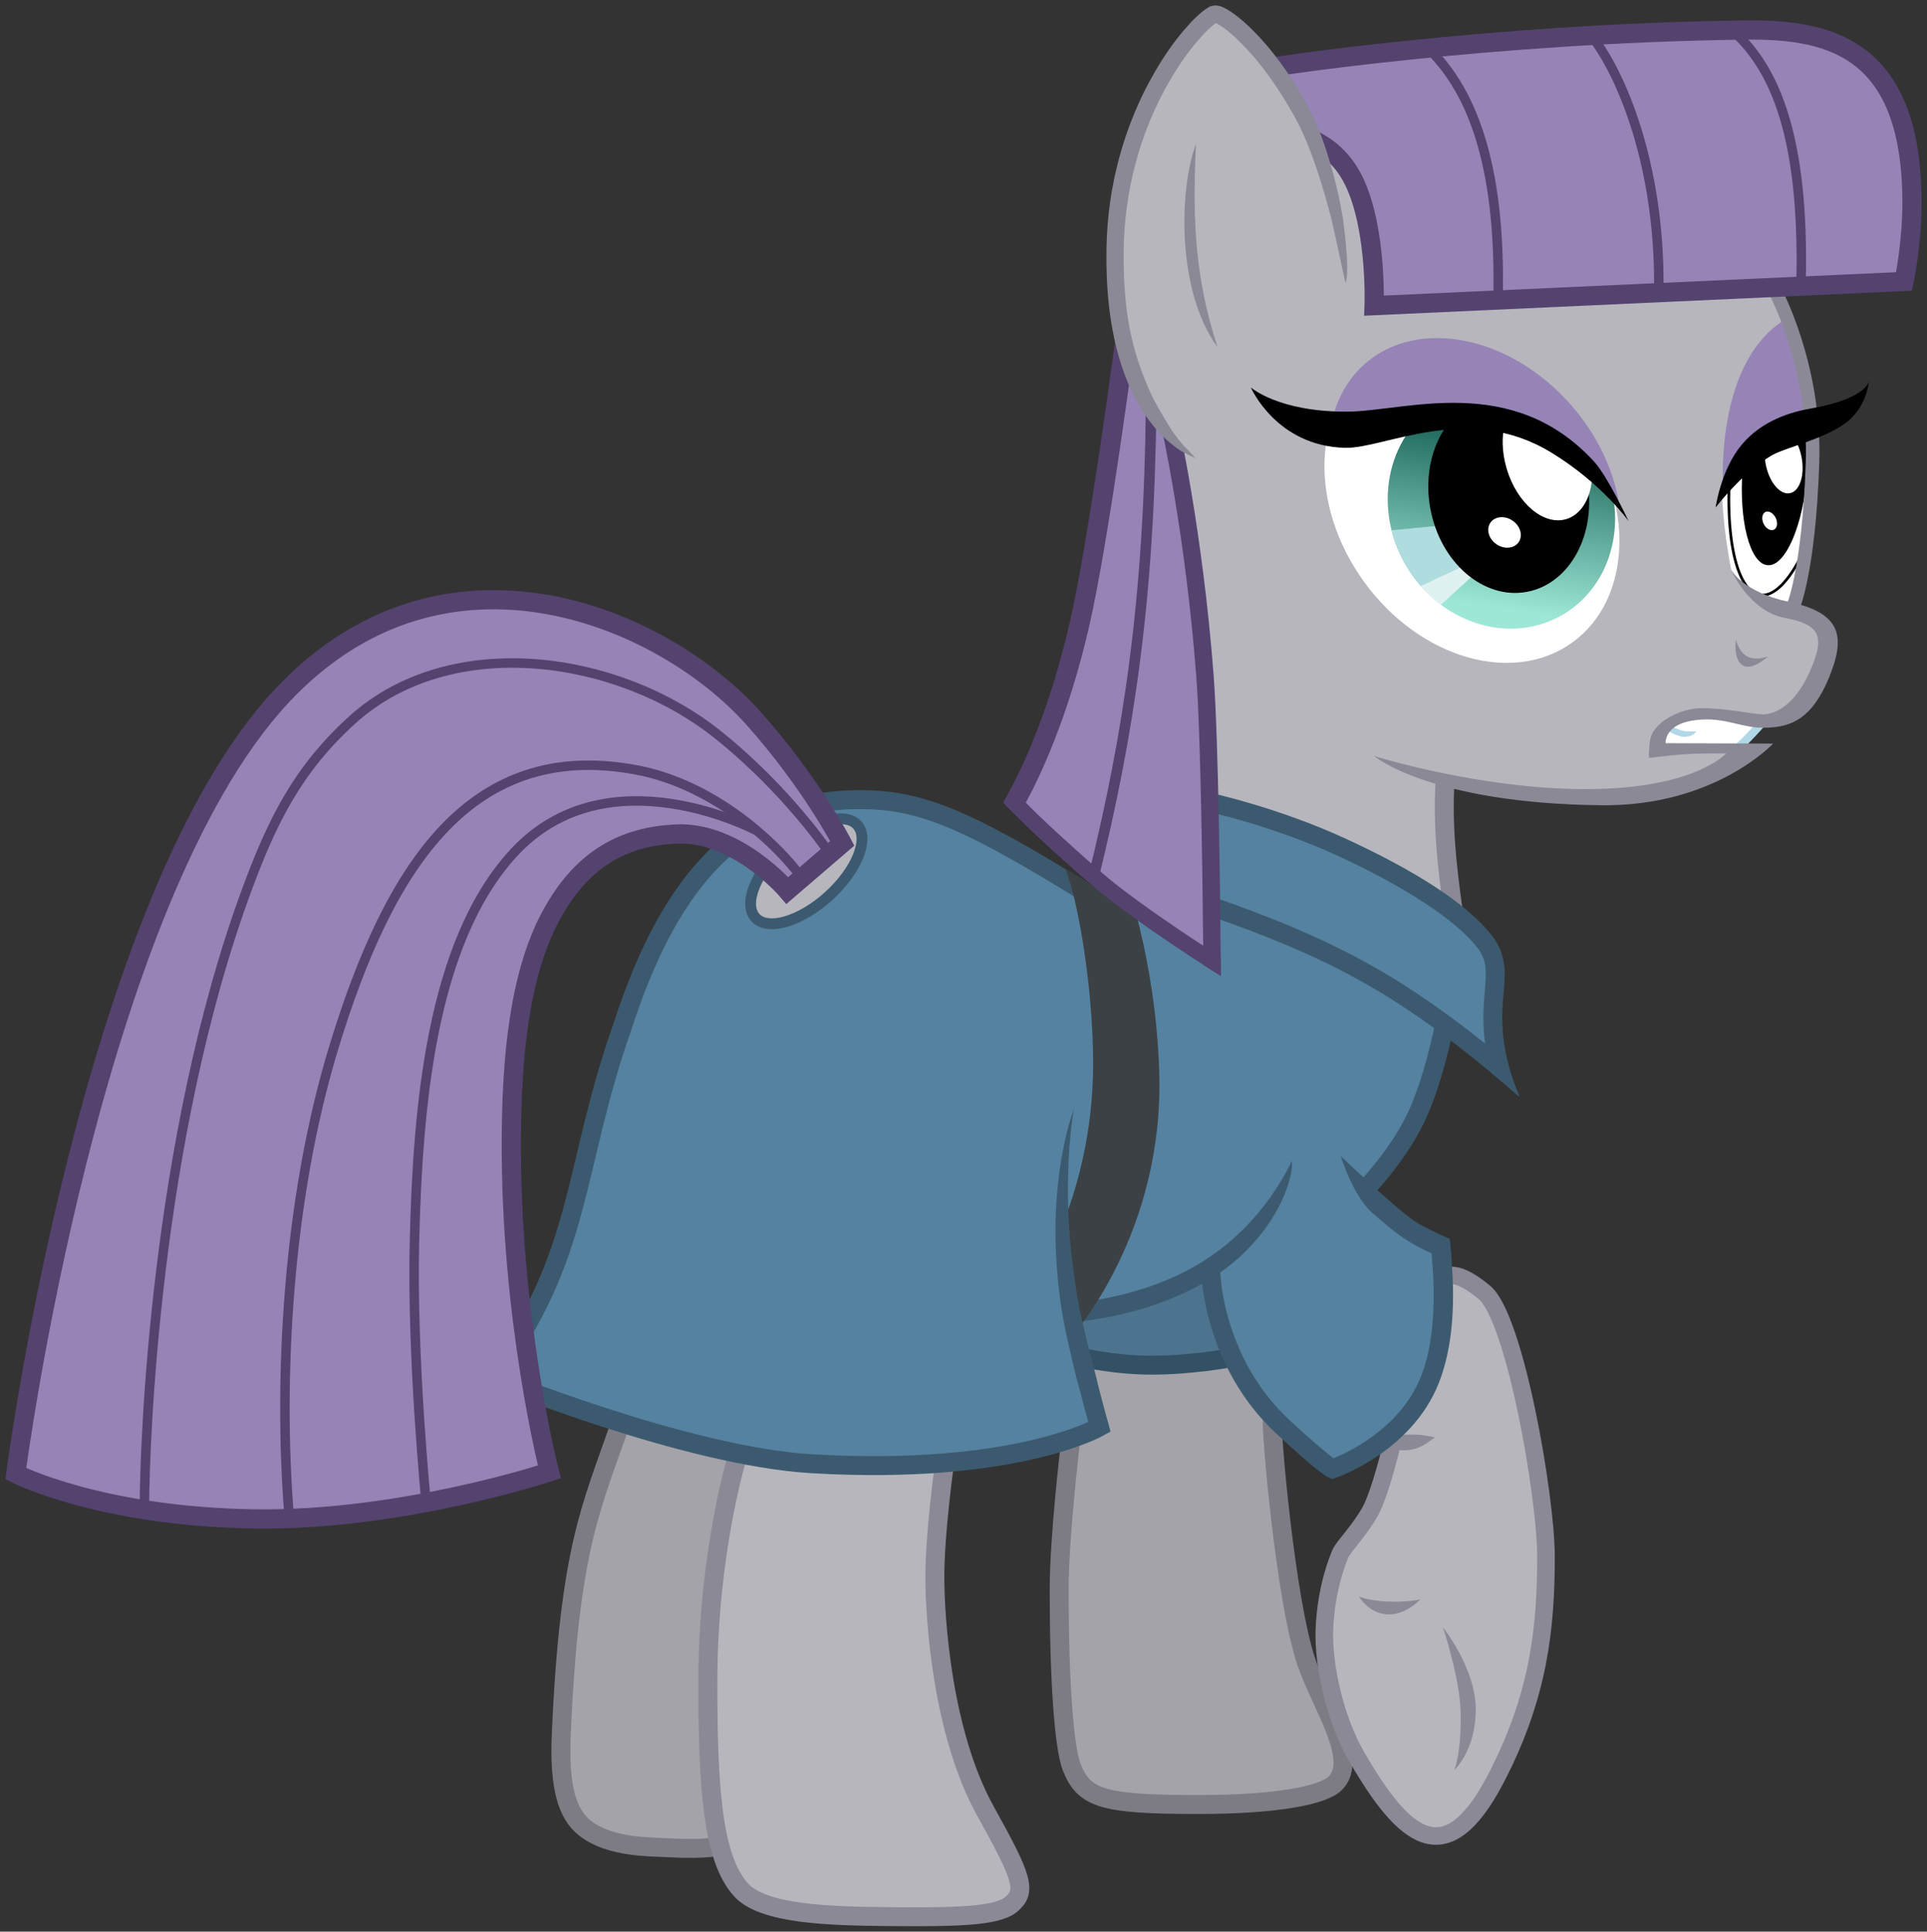
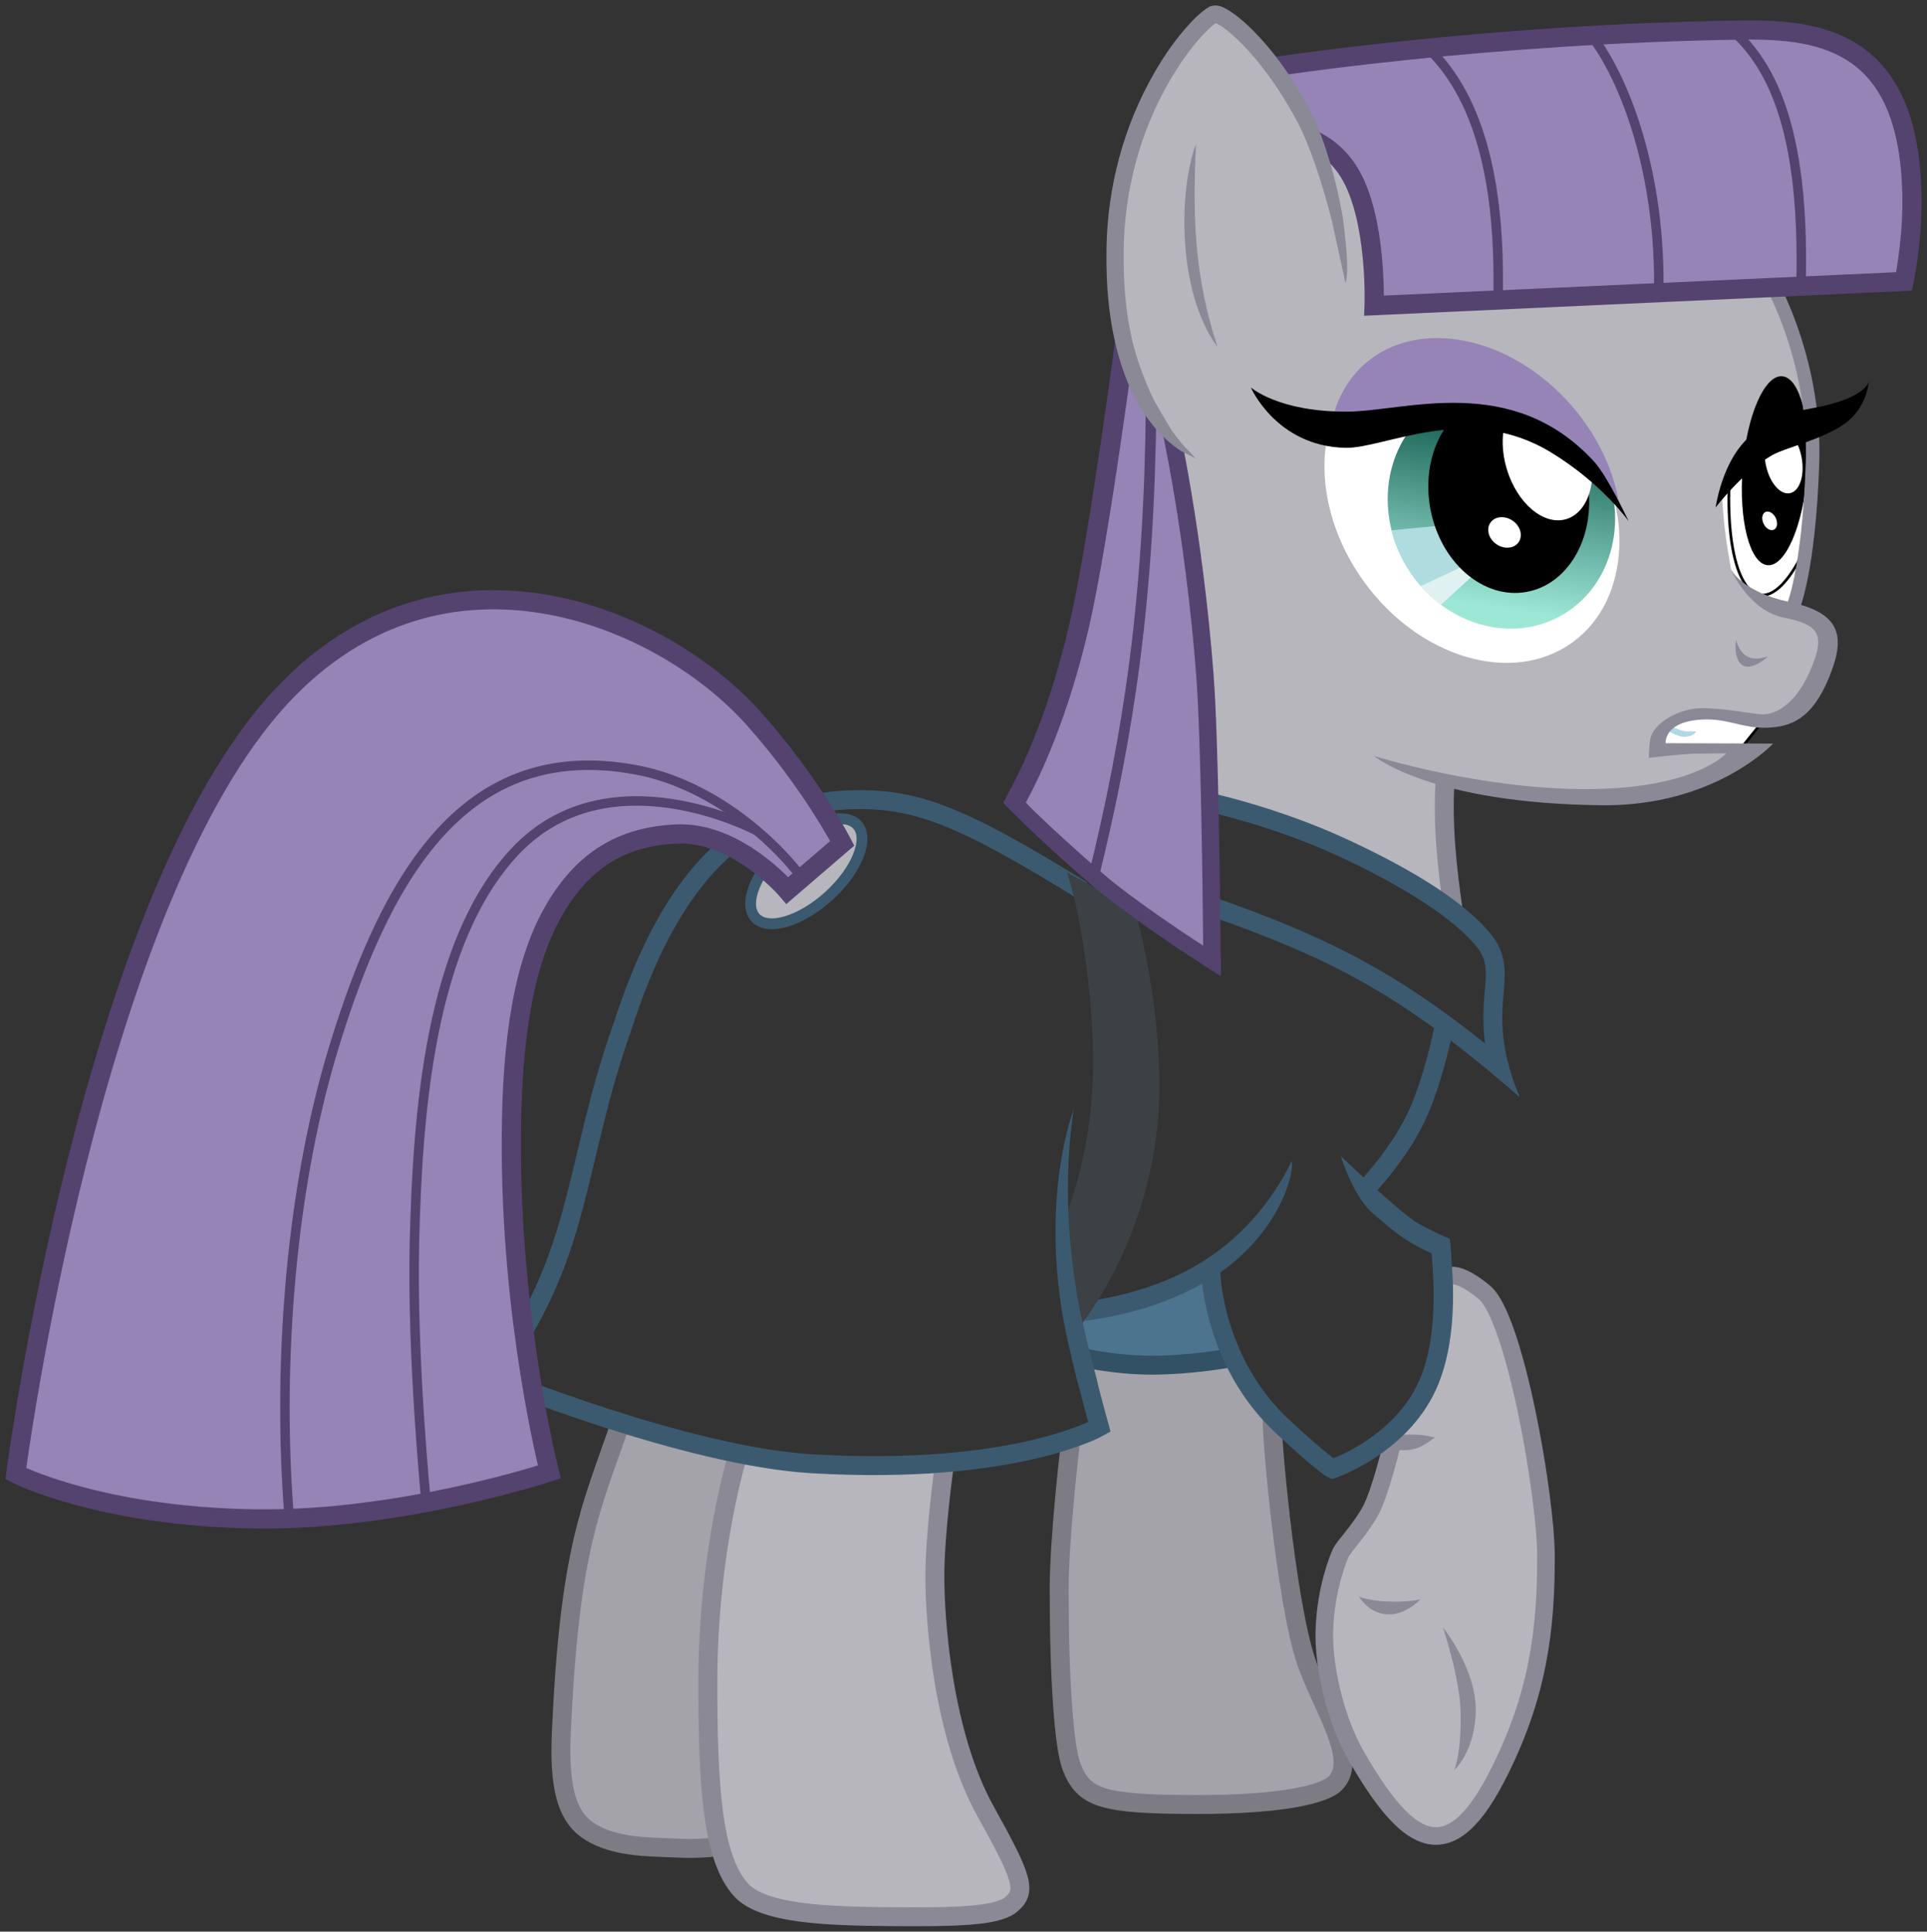
<svg xmlns="http://www.w3.org/2000/svg" xmlns:ns1="http://www.inkscape.org/namespaces/inkscape" xmlns:ns2="http://sodipodi.sourceforge.net/DTD/sodipodi-0.dtd" id="svg3085" ns1:version="0.91 r13725" height="3570.674" width="3561.378" version="1.1" ns2:docname="maud_behind-noref.svg">
  <rect width="100%" height="100%" fill="#333333" stroke="none" />
  <ns2:namedview id="base" fit-margin-left="10" ns1:zoom="0.1767767" borderopacity="1.0" ns1:current-layer="layer2" ns1:cx="1011.7986" ns1:cy="1923.689" ns1:object-paths="false" ns1:window-maximized="1" showgrid="false" fit-margin-right="10" ns1:snap-nodes="false" ns1:document-units="px" bordercolor="#666666" ns1:window-x="1358" ns1:window-y="-8" ns1:object-nodes="false" fit-margin-bottom="10" ns1:window-width="1920" ns1:pageopacity="0.0" ns1:pageshadow="2" pagecolor="#ffffff" ns1:window-height="1018" fit-margin-top="10" />
  <defs id="defs3087">
    <clipPath id="clipPath4004" clipPathUnits="userSpaceOnUse">
      <path id="path4006" d="m311.409 503.636 3.191 15.334 26.197 3.311 5.56-16.065 15.119 16.287-45.707 27.825-30.237-32.573z" ns1:connector-curvature="0" stroke="#000" stroke-width="1px" fill="none" />
    </clipPath>
    <clipPath id="clipPath5167" clipPathUnits="userSpaceOnUse">
      <path id="path5169" d="m491.786 215.398 19.286 35.357 12.321 43.214 6.25 30.893 217.87-6.376 8.586-142.937z" ns1:connector-curvature="0" stroke="#000" stroke-width="1px" fill="none" />
    </clipPath>
    <clipPath id="clipPath5269" clipPathUnits="userSpaceOnUse">
-       <path id="path5271" style="color:#000000;block-progression:tb;text-decoration-line:none;text-transform:none;text-indent:0" d="m393.156 504.781 25.694 127.504 2.407 57.909 45.032 2.534s-15.115-153.967-6.884-148.858l-28.812-17.308c-15.154-9.406-27.19-16.48-37.438-21.781z" ns2:nodetypes="ccccccc" ns1:connector-curvature="0" stroke="#000" fill="none" />
+       <path id="path5271" style="color:#000000;block-progression:tb;text-decoration-line:none;text-transform:none;text-indent:0" d="m393.156 504.781 25.694 127.504 2.407 57.909 45.032 2.534s-15.115-153.967-6.884-148.858c-15.154-9.406-27.19-16.48-37.438-21.781z" ns2:nodetypes="ccccccc" ns1:connector-curvature="0" stroke="#000" fill="none" />
    </clipPath>
    <clipPath id="clipPath4232" clipPathUnits="userSpaceOnUse">
      <path id="path4234" d="m433.28 306.365 9.016 20.683 8.132 18.385 3.889 7.955 21.125 26.251l16.559 204.724-120-88z" ns2:nodetypes="cccccccc" ns1:connector-curvature="0" stroke="#000" stroke-width="1px" fill="none" />
    </clipPath>
    <clipPath id="clipPath4289" clipPathUnits="userSpaceOnUse">
      <path id="path4291" d="m410.829 592.036-10.449 128.81 66.849 2.193-30.237-136.306z" ns2:nodetypes="ccccc" ns1:connector-curvature="0" stroke="#000" stroke-width="1px" fill="none" />
    </clipPath>
    <clipPath id="clipPath8018" clipPathUnits="userSpaceOnUse">
      <path id="path8020" d="m661.03 487.329 0.526-7.373-8.783-20.378-3.471-18.82-28.935-4.719-13.885 0.123 15.322 38.998z" ns1:connector-curvature="0" stroke="#000" stroke-width="1px" fill="none" />
    </clipPath>
    <clipPath id="clipPath8024" clipPathUnits="userSpaceOnUse">
      <path id="path8026" d="m513.097 409.124 20.096-30.56 18.332-19.665 29.297-15.024 40.54-0.511s-69.689-44.864-72.445-41.169c-2.755 3.696-56.361 81.266-56.361 81.266z" ns1:connector-curvature="0" stroke="#000" stroke-width="1px" fill="none" />
    </clipPath>
    <clipPath id="clipPath8889" clipPathUnits="userSpaceOnUse">
      <path id="path8891" d="m661.52 340.501 26.05 18.059 1.449 11.671-38.402 3.261-27.439-1.048-0.404-15.303 15.978-16.963z" ns2:nodetypes="cccccccc" ns1:connector-curvature="0" stroke="#000" stroke-width="1px" fill="none" />
    </clipPath>
    <clipPath id="clipPath9000" clipPathUnits="userSpaceOnUse">
      <ellipse id="path9002" ry="41.001" cy="386.546" rx="45.215" ns1:connector-curvature="0" transform="matrix(.481 .877 -.877 .481 640.414 -308.655)" stroke="#000" cx="580.888" stroke-width="1px" fill="none" />
    </clipPath>
    <linearGradient id="linearGradient9054" x1="528" gradientUnits="userSpaceOnUse" y1="394.112" gradientTransform="matrix(.878 0 0 1.157 -198.344 -1088.813)" x2="600.271" y2="394.112" ns1:collect="always">
      <stop id="stop8979" stop-color="#1f685b" offset="0" />
      <stop id="stop8985" stop-color="#9de7d7" offset="1" />
    </linearGradient>
    <clipPath id="clipPath9079" clipPathUnits="userSpaceOnUse">
      <ellipse id="path9081" stroke-width="1px" clip-path="url(#clipPath8889)" ns2:nodetypes="ccccc" rx="59.33" transform="matrix(.153 -.988 .988 .153 225.133 982.167)" ry="18.668" stroke="#000" cx="685.519" cy="359.751" ns1:connector-curvature="0" fill="none" />
    </clipPath>
    <clipPath id="clipPath8879-2-5" clipPathUnits="userSpaceOnUse">
      <path id="path8881-4-8" d="m663.736 484.106-10.772-16.329-0.076-24.198 14.788 3.827 44.083 25.363-2.31 7.083-13.664 9.001-5.764 1.359-11.133 7.21z" ns1:connector-curvature="0" stroke="#000" stroke-width="1px" fill="none" />
    </clipPath>
    <clipPath id="clipPath9096" clipPathUnits="userSpaceOnUse">
      <path id="path9098" d="m399.155 703.877 62.442 7.841-71.275 72.297-162.988-56.569-12.021-58.336 61.872-164.049 43.134 21.92 16.617-18.031-26.746-38.638 62.187 5.506 54.45 45.064 11.673 58.979-46.5 74.5z" ns2:nodetypes="cccccccccccccc" ns1:connector-curvature="0" stroke="#000" stroke-width="1px" fill="none" />
    </clipPath>
    <linearGradient id="linearGradient9100" x1="713.5" gradientUnits="userSpaceOnUse" y1="375.112" gradientTransform="matrix(1.785,0,0,1.489,-898.416,-1234.579)" x2="730.253" y2="375.112" ns1:collect="always">
      <stop id="stop9058" stop-color="#1f685b" offset="0" />
      <stop id="stop9072" stop-color="#9de7d7" offset="1" />
    </linearGradient>
  </defs>
  <g id="layer3" ns1:label="Fills" ns1:groupmode="layer" transform="translate(1398.694,1229.688)">
    <path id="path3860" style="color:#000000;block-progression:tb;text-decoration-line:none;text-transform:none;text-indent:0" ns1:connector-curvature="0" fill="#54426f" d="m470.925 226.466-0.938 0.469c-2.662 5.041-6.546 13.862-8.75 17.812-3.385 6.067-3.359 5.569-5.469 9.062 2.018 2.227 3.734 4.236 6.406 7.031 4.832 5.056 13.13 13.024 20 19.844 5.496 5.456 9.207 9.464 15.938 15.938 30.287 29.129 72.939 68.308 125.469 113.594 34.622 29.848 92.916 71.066 143.75 105.469 22.185 15.014 41.489 27.563 58.125 38.281 2.424 1.562 6.196 4.194 8.438 5.625 8.812 5.626 16.104 10.151 21.562 13.438 0.861 0.518 1.415 0.785 2.188 1.25-0.035-4.272-0.242-26.759-0.312-34.844-2.728-1.723-4.506-2.676-7.656-4.688-6.522-4.163-16.709-11.177-24.688-16.406-13.24-8.677-25.367-16.388-41.094-27.031-50.409-34.115-108.732-75.538-141.094-103.438-52.136-44.947-94.379-83.801-124.219-112.5-9.146-8.796-14.697-14.652-21.406-21.406-4.236-4.264-10.39-10.086-13.594-13.438-4.139-4.33-7.435-7.882-9.688-10.469-1.442-1.656-2.546-3.038-2.969-3.594z" />
-     <path id="path5275" ns1:connector-curvature="0" fill="#5582a0" d="m-60.735 329.479-74.499 92.176-122.481 253.801-90.914 371.231-83.338 184.353 25.254 123.744 229.81 70.711 209.607 50.508 300.52 5.051 234.861-42.931 70.711-22.728-53.033-179.302 12.627-42.931 138.896-27.779 95.964-50.508 35.355 136.371 50.508 85.863 83.338 103.541 60.609 45.457 121.218-68.185 73.236-113.642 15.152-227.284-101.015-60.609-53.033-58.084 65.66-63.135 70.711-143.947 27.779-83.338 88.388 70.711-12.627-116.168 7.576-73.236-60.609-85.863-260.114-146.472-196.98-65.66-5.051 252.538 2.525 42.931l-118.693-73.236-121.218-55.558-128.794-73.236-156.574-75.761-222.234-22.728z" />
    <path id="path5295" ns1:connector-curvature="0" fill="#b7b6bd" d="m155.947 283.857 24.554 9.375 11.607 27.679-19.196 56.696-50.893 61.161-62.5 33.036-47.768 5.804-22.768-22.768 19.643-73.661z" />
    <path id="path5273" d="m152.376 321.357-103.571-160.714-196.429-183.929-239.286-96.429-264.286 23.214-191.071 105.357-207.143 294.643l-126.786 319.643-82.143 283.929-66.071 314.286-44.643 273.214 233.929 67.857 300 10.714 300-41.072 162.5-42.857-55.357-198.214-26.786-378.571 16.071-258.929 33.929-157.143 76.786-119.643 98.214-58.929 139.286-1.786 146.429 91.071z" ns1:connector-curvature="0" stroke="#000" stroke-width="5px" fill="#9684b6" />
    <path id="path5297" ns1:connector-curvature="0" fill="#4d748f" d="m594.602 1279.023 116.168 7.576 164.15-10.101-39.143-166.675-121.218 63.135-135.108 22.728z" />
    <path id="path5299" ns1:connector-curvature="0" fill="#a3a3a9" d="m580.712 1431.809-16.415 161.624-6.313 244.962 22.728 195.717 46.72 61.872 132.583 12.627 260.114-13.89 74.499-56.821-60.609-151.523-59.346-238.649-22.728-250.013-75.761-121.218-148.998 20.203-123.744-15.152 29.042 135.108z" />
    <path id="path5301" ns1:connector-curvature="0" fill="#a3a3a9" d="m-253.927 1405.292-65.66 185.616-27.779 229.81-17.678 242.437 36.618 80.812 89.651 40.406h174.251l-27.779-241.174-2.525-189.404 61.872-294.207z" />
    <path id="path5303" d="m-13.696 1453.499-37.5 73.214-35.714 282.143 3.571 285.714 26.786 146.429 82.143 57.143 267.857 16.071 176.786-17.857 21.429-50-96.429-189.286-58.929-225-10.714-216.071 26.786-144.643-308.929 1.786z" ns1:connector-curvature="0" stroke="#000" stroke-width="5px" fill="#b7b6bd" />
    <path id="path5305" d="m1169.34 1422.249-5.357 63.393-68.75 154.464-41.072 46.429 9.822 231.25 66.964 132.143 81.25 103.571 77.679 8.929 92.857-133.929 75.893-216.071-0.893-235.714-41.964-233.929-47.322-158.929-92.857-66.071-8.929 123.214-48.214 135.714z" ns1:connector-curvature="0" stroke="#000" stroke-width="5px" fill="#b7b6bd" />
    <path id="path5307" ns2:nodetypes="ccccccccccccccccccccccccccccccccccc" ns1:connector-curvature="0" fill="#b7b6bd" d="m1846.559 101.564 49.876 1.263 68.817-107.96 1.263-80.812-51.77-17.046 30.936-153.417 8.839-177.408-31.567-148.366-36.648-112.532-735.714 30.357-23.214-151.786-21.429-87.5-88.344-75.025-58.715-125.638-114.273-102.278-106.697 137.633-65.029 184.353-8.839 174.251 23.36 113.011 59.453 152.551 53.558 217.418 27.148 209.607 10.733 252.538 30.305 29.673 221.602 74.499 196.348 114.273-16.415-239.28 218.446 29.673 201.399-12.627 136.371-63.135-62.503-14.521-98.49 1.894 11.364-44.825 71.342-22.097z" />
    <path id="path5333" d="m1742.387 91.462-43.563 7.576-30.936 24.622 5.682 30.936 89.651-5.051 55.558 4.419 40.406-50.508z" ns1:connector-curvature="0" stroke="#000" stroke-width="5px" fill="#fff" />
    <path id="path5335" ns1:connector-curvature="0" fill="#9684b6" d="m1043.447-965.251 58.929 54.464 41.964 221.429 16.071 22.321 960.714-40.179 12.5-214.286-33.036-139.286-111.607-101.786-303.572-9.822-726.786 60.714z" />
    <path id="path5355" ns1:connector-curvature="0" fill="#9684b6" d="m679.202-593.547-35.355 202.031-44.194 274.004-80.812 297.995-39.143 68.185 68.185 75.761 128.794 111.117 162.887 107.329-2.525-333.35-16.415-314.41-54.296-329.562-68.185-116.168z" />
  </g>
  <g id="layer4" ns1:label="Eyes" ns1:groupmode="layer" transform="translate(1398.694,1229.688)">
    <ellipse id="path5418" ry="246.245" rx="316.736" ns1:connector-curvature="0" transform="rotate(54.09)" cy="-1245.672" cx="533.181" fill="#fff" />
    <g id="g8995" clip-path="url(#clipPath9000)" transform="matrix(5,0,0,5,-1527.982,-2222.597)">
      <rect id="rect8959" style="color:#000000" transform="rotate(98.888)" height="93.728" width="86.229" y="-679.636" x="265.055" fill="url(#linearGradient9054)" />
      <path id="path8953" ns2:nodetypes="ccccc" ns1:connector-curvature="0" fill="#e0f1f1" d="m571.696 410.088-16.175 14.761-6.585-10.96 17.413-10.076z" />
      <path id="path8951" ns2:nodetypes="ccccc" ns1:connector-curvature="0" fill="#afdcdf" d="m537.562 394.893 21.625-2.094 8.708 14.549-18.891 8.856z" />
    </g>
    <ellipse id="path5238" ry="147.311" rx="183.41" ns1:connector-curvature="0" transform="matrix(.183 .983 -.983 .183 0 0)" cy="-1424.178" cx="-56.27" />
    <ellipse id="path4704" ry="26.404" rx="31.701" ns1:connector-curvature="0" transform="rotate(34.478)" cy="-984.613" cx="1000.19" fill="#fff" />
    <ellipse id="path4880" ry="78.671" rx="120.259" ns1:connector-curvature="0" transform="matrix(.288 .958 -.958 .288 0 0)" cy="-1509.927" cx="51.724" fill="#fff" />
    <ellipse id="path7826-8" transform="matrix(1.94,4.608,-4.608,1.94,2721.33,-4306.72)" clip-path="url(#clipPath8879-2-5)" ns2:nodetypes="ccccc" rx="127.042" ns1:connector-curvature="0" ry="63.382" cy="431.75" cx="738.955" fill="#fff" />
    <g id="g9074" clip-path="url(#clipPath9079)" transform="matrix(5,0,0,5,-1527.982,-2222.597)">
      <rect id="rect9044" style="color:#000000" clip-path="none" transform="rotate(90)" height="33.125" width="42.625" y="-692.688" x="375.425" fill="url(#linearGradient9100)" />
      <path id="path9019" ns1:connector-curvature="0" fill="#e0f1f1" d="m674.688 400.987-7.562 14.375-4.812-11.25 10.938-8.938z" />
      <path id="path9017" ns1:connector-curvature="0" fill="#afdcdf" d="m663.438 388.55 7.938-2.062 2.625 11.125-8.062 9.062z" />
    </g>
    <ellipse id="path8028" ry="59.896" ns2:nodetypes="ccccc" rx="175.145" ns1:connector-curvature="0" transform="rotate(-85.613)" cy="1848.588" cx="502.4" />
    <ellipse id="path5600" ry="12.44" rx="18.142" ns1:connector-curvature="0" transform="rotate(64.182)" cy="-1801.28" cx="574.997" fill="#fff" />
    <ellipse id="path5970" ry="33.775" rx="61.338" ns1:connector-curvature="0" transform="matrix(.187 .982 -.982 .187 0 0)" cy="-1935.628" cx="-16.526" fill="#fff" />
  </g>
-   <ellipse id="path7826" transform="matrix(1.94,4.608,-4.608,1.94,4121.899,-3077.032)" clip-path="url(#clipPath8018)" ns2:nodetypes="ccccc" rx="127.042" ns1:connector-curvature="0" ry="63.382" cy="431.75" cx="738.955" fill="#9684b6" />
  <ellipse id="path6708" transform="matrix(3.287,3.767,-3.767,3.287,2278.95,-2494.233)" clip-path="url(#clipPath8024)" ns2:nodetypes="ccccc" rx="61.77" ns1:connector-curvature="0" ry="47.261" cy="379.601" cx="571.065" fill="#9684b6" />
  <g id="layer2" ns1:label="Outlines" ns1:groupmode="layer" transform="translate(1398.694,1229.688)">
    <path id="path3882" ns2:nodetypes="csscssc" ns1:connector-curvature="0" d="m913.09-513.465s46.641 108.314 174.107 111.607c73.294 1.894 226.243-85.554 380.619 8.46 94.83 57.751 143.488 127.255 143.488 127.255s-38.719-82.728-63.731-110.061c-151.384-165.427-348.459-93.256-455.673-92.541-127.688 0.852-178.81-44.719-178.81-44.719z" />
    <path id="path3888" d="m1235.443-1145.423c97.152 89.151 139.471 245.105 134.451 467.906" ns2:nodetypes="cc" ns1:connector-curvature="0" stroke="#54426f" stroke-width="17.5" fill="none" />
    <path id="path3888-1" d="m1543.772-1162.182c61.796 81.259 128.027 255.72 123.006 478.522" ns2:nodetypes="cc" ns1:connector-curvature="0" stroke="#54426f" stroke-width="17.5" fill="none" />
    <path id="path3888-1-7" d="m1806.573-1170.393c85.545 78.286 130.868 219.399 123.006 478.522" ns2:nodetypes="cc" ns1:connector-curvature="0" stroke="#54426f" stroke-width="17.5" fill="none" />
    <path id="path3926" ns2:nodetypes="ccc" ns1:connector-curvature="0" fill="#8a8995" d="m811.751-963.465c-30.052 77.16-38.101 268.87 39.732 375.446-40.066-122.995-47.295-229.502-39.732-375.446z" />
    <path id="path3928" d="m-252.817 1403.583c-52.878 153.728-93.633 227.718-108.578 573.338-4.097 94.742 9.964 147.043 44.866 173.56 46.599 35.404 117.664 33.504 155.881 35.579 66.727 3.623 89.811-2.951 89.811-2.951" ns2:nodetypes="csssc" ns1:connector-curvature="0" stroke="#7d7c85" stroke-width="35" fill="none" />
-     <path id="path3795" d="m135.411 349.035s-76.981-116.037-206.835-220.19c-185.596-148.861-494.163-192.253-675.909-28.097-102.333 92.429-149.473 190.489-195.232 314.366-171.538 464.38-188.727 1035.008-189.174 1134.546" ns2:nodetypes="csssc" ns1:connector-curvature="0" stroke="#54426f" stroke-width="17.5" fill="none" />
    <path id="path3797" d="m-611.017 1549.035s-26.821-267.773-21.717-482.144c5.842-245.378 29.821-554.469 184.353-720.996 174.093-187.607 449.249-39.508 449.249-39.508" ns2:nodetypes="cssc" ns1:connector-curvature="0" stroke="#54426f" stroke-width="17.5" fill="none" />
    <path id="path3797-1" d="m-864.929 1565.277c-18.61-240.021-4.444-573.286 84.016-861.671 101.227-330.009 252.614-575.776 572.571-507.237 147.799 34.262 255.302 147.541 287.77 191.697" ns2:nodetypes="cscc" ns1:connector-curvature="0" stroke="#54426f" stroke-width="17.5" fill="none" />
    <path id="path3880" d="m621.776 393.525c66.304-267.725 103.536-518.723 106.939-872.168" ns2:nodetypes="cc" ns1:connector-curvature="0" stroke="#54426f" stroke-width="19.5" fill="none" />
    <ellipse id="path3881" transform="matrix(3.699,-3.364,3.364,3.699,-2859.061,-454.486)" clip-path="url(#clipPath4004)" ns2:nodetypes="ccccc" rx="25.448" ns1:connector-curvature="0" ry="12.354" stroke="#3c5a6f" cx="324.17" cy="520.64" stroke-width="4" fill="none" />
    <path id="path3931" ns2:nodetypes="ccc" ns1:connector-curvature="0" fill="#8a8995" d="m1809.518-46.947c-4.364 35.057 8.998 73.529 59.375 30.804-35.233 10.99-50.707-2.753-59.375-30.804z" />
    <path id="path3933" d="m1880.947-693.822s76.286 139.755 70.121 320.274c-6.903 202.136-36.416 267.449-36.416 267.449" ns2:nodetypes="csc" ns1:connector-curvature="0" stroke="#8a8995" stroke-width="25" fill="none" />
    <path id="path3886" d="m495.619 223.425s79.543-12.419 174.203-13.741c30.165-0.421 62.633 4.629 62.761 63.58 0.033 15.366-2.925 29.375-2.925 29.375l-195.887 8.944s1.228-32.435-9.307-49.399c-10.536-16.964-29.821-15.179-29.821-15.179" clip-path="url(#clipPath5167)" ns2:nodetypes="cssccsc" ns1:connector-curvature="0" transform="matrix(5,0,0,5,-1527.982,-2222.597)" stroke="#54426f" stroke-width="7.1" fill="none" />
    <path id="path3884" ns2:nodetypes="csscssc" ns1:connector-curvature="0" d="m1772.018-291.59s9.582-69.196 47.529-115.179 92.497-61.535 128.81-67.857c100-17.411 106.696-49.107 106.696-49.107s-3.125 48.214-45.089 77.679-108.146 43.333-133.929 58.036c-54.018 30.804-104.018 96.429-104.018 96.429z" />
    <path id="path3957" d="m1272.018 212.874c-4.888 81.498 3.223 159.099 15.625 245.089" ns2:nodetypes="cc" ns1:connector-curvature="0" stroke="#8a8995" stroke-width="35" fill="none" />
    <path id="path5366" style="color:#000000;block-progression:tb;text-decoration-line:none;text-transform:none;text-indent:0" ns1:connector-curvature="0" fill="#3c5a6f" d="m843.268 428.34-11.562 33.125c220.794 76.888 344.874 142.093 525 291.406 17.064 14.145 34.761 29.252 52.969 45-7.133-16.845-13.611-33.261-17.969-47.812-1.804-6.025-2.348-10.889-3.75-16.562-14.257-11.895-28.367-23.291-42.031-34.219-165.898-132.673-293.557-198.122-502.656-270.938z" />
    <path id="path5419" style="color:#000000;block-progression:tb;text-decoration-line:none;text-transform:none;text-indent:0" ns1:connector-curvature="0" fill="#3c5a6f" d="m843.893 237.247-7.5 34.219s117.488 25.789 235.781 80.156c123.822 56.908 219.881 119.083 259.844 170.938 10.646 13.814 14.064 25.782 15 41.25 0.936 15.468-1.433 34.387-3.125 57.812-1.571 21.748-1.737 47.601 2.031 77.656 2.056 16.399 5.476 34.287 10.781 53.594 17.064 14.145 34.761 29.252 52.969 45-10.086-23.819-16.931-44.998-21.719-64.375-11.017-44.592-11.361-79.713-9.219-109.375 1.61-22.291 4.351-42.227 3.125-62.5s-7.138-40.988-22.031-60.312c-47.802-62.025-146.934-123.409-273.125-181.406-122.442-56.274-242.813-82.656-242.813-82.656z" />
    <path id="path3959" ns2:nodetypes="ccc" ns1:connector-curvature="0" fill="#8a8995" d="m1112.651 1721.564c24.342 36.993 69.408 48.396 113.563 5.406-38.586 7.308-87.631 4.711-113.563-5.406z" />
    <path id="path3961" ns2:nodetypes="cscsc" ns1:connector-curvature="0" fill="#8a8995" d="m1268.001 1778.499s31.327 93.273 32.742 156.027c1.754 77.808-11.88 108.025-11.88 108.025s39.521-35.614 39.852-111.373c0.337-77.162-60.714-152.679-60.714-152.679z" />
    <path id="path4499" d="m1079.206 907.09c0.02 0.072-0.045 0.172 0 0.312 0.088 0.281 0.294 0.712 0.469 1.25 0.347 1.08 0.875 2.688 1.562 4.688 1.393 4.052 3.399 9.913 6.094 16.719 5.64 14.241 13.993 32.99 24.375 50 7.442 12.198 15.887 23.532 25 31.562 4.841 4.266 10.547 9.134 16.875 14.531 11.39 9.752 25.208 21.493 41.406 32.5 13.525 9.079 27.931 17.113 42.031 23.906 3.542 1.706 6.532 2.8 10 4.375 10.338 4.695 20.881 9.306 29.844 12.969 2.959 1.221 4.572 1.856 7.344 2.969-1.208-15.351-2.273-30.875-3.75-42.344-13.149-5.572-25.771-11.483-37.969-17.812-9.106-4.725-18.321-9.374-26.562-15-12.876-8.664-25.177-19.133-37.969-30-15.335-13.076-30.471-26.728-45.469-40.469-12.671-11.611-25.173-23.31-37.656-35.156-3.847-3.651-7.745-7.272-11.562-10.938-1.048-1.006-2.085-1.966-3.125-2.969-0.274-0.264-0.509-0.518-0.781-0.781-0.071-0.068-0.086-0.244-0.156-0.312z" fill="#3c5a6f" ns1:connector-curvature="0" />
    <path id="path3963" ns2:nodetypes="cscscc" ns1:connector-curvature="0" fill="#8a8995" d="m1160.445 1445.067s38.533 14.845 69.29-2.052c10.666-5.859 23.36-15.626 23.36-15.626s-21.939-5.209-36.145-5.209-37.723 0.473-37.723 0.473z" />
    <path id="path3965" d="m1270.233 667.785s-19.42 101.562-53.348 171.205c-33.929 69.643-90.848 128.125-90.848 128.125" ns2:nodetypes="csc" ns1:connector-curvature="0" stroke="#3c5a6f" stroke-width="35" fill="none" />
    <path id="path3971" d="m-34.85 1458.956s-55.04 176.678-55.523 415.303c-0.399 196.956 7.845 331.772 61.725 390.018 40.941 44.258 159.41 48.113 277.267 49.005 117.857 0.893 194.197-0.363 220.983-22.238 29.905-24.423 22.07-48.66-46.726-172.332-80.041-143.887-93.809-355.559-93.809-433.856 0-78.818 16.785-201.278 16.785-201.278" ns2:nodetypes="cssssssc" ns1:connector-curvature="0" stroke="#8a8995" stroke-width="35" fill="none" />
    <path id="path3969" d="m592.392 1277.76s64.397 16.099 137.633 16.099 143.947-13.258 143.947-13.258" ns2:nodetypes="csc" ns1:connector-curvature="0" stroke="#335164" stroke-width="35" fill="none" />
    <path id="path3979" d="m579.161 1440.999s-20.37 170.64-20.37 267.589c0 168.472 9.046 292.078 23.033 327.915 22.813 58.452 57.095 69.49 234.124 69.49 148.739 0 231.529-17.698 253.048-39.217 44.327-44.327-25.372-142.274-53.381-224.374-38.413-112.595-66.473-434.387-62.685-450.375" ns2:nodetypes="csssssc" ns1:connector-curvature="0" stroke="#7d7c85" stroke-width="35" fill="none" />
    <path id="path3967" d="m428.747 529.545c-47.669-29.588-64.279-36.056-88.63-35.27-43.809 1.415-68.349 34.804-84.073 83.548-18.593 52.208-14.496 85.148-48.19 129.871 0 0 71.512 29.31 118.092 32.042 74.974 4.397 106.3-13.593 106.3-13.593s-8.583-30.593-10.765-46.125c-6.1-43.429 4.672-70.054 4.672-70.054" clip-path="url(#clipPath9096)" ns2:nodetypes="csccscsc" ns1:connector-curvature="0" transform="matrix(5,0,0,5,-1527.982,-2222.597)" stroke="#3c5a6f" stroke-width="7" fill="none" />
    <path id="path4132" d="m157.918 329.24s-57.285-111.486-163.726-230.811c-170.128-190.721-574.547-360.232-872.334-41.506-353.769 378.644-491.34 1437.573-491.34 1437.573s155.031 79.409 441.688 83.567c271.497 3.938 544.41-86.909 544.41-86.909s-72.612-282.748-70.309-619.35c0.962-140.562 13.283-297.505 73.183-408.439 58.722-108.752 137.288-146.745 231.177-151.341 112.58-5.511 205.767 104.395 205.767 104.395z" ns2:nodetypes="csscscssscc" ns1:connector-curvature="0" stroke="#54426f" stroke-width="35.5" fill="none" />
    <path id="path3994" d="m1174.744 1436.075s-22.073 94.187-41.119 128.139c-20.536 36.607-48.214 63.393-54.464 76.786-3.399 7.284-27.441 63.864-30.209 141.97-2.321 65.498 19.541 165.066 58.78 233.03 87.14 150.932 165.091 221.407 258.559 41.333 79.09-152.375 92.226-277.756 92.226-409.678 0-110.767-57.373-441.085-113.726-488.189-62.592-52.319-76.041-23.34-76.041-23.34" ns2:nodetypes="csssssssc" ns1:connector-curvature="0" stroke="#8a8995" stroke-width="32.5" fill="none" />
    <g id="g3942" transform="matrix(5,0,0,5,-1527.982,-2222.597)" fill="#54426f" clip-path="url(#clipPath4232)">
      <path id="path3058" style="color:#000000;block-progression:tb;text-decoration-line:none;text-transform:none;text-indent:0" ns1:connector-curvature="0" d="m438.75 319.156s-10.179 78.168-17.594 110.031c-7.236 31.097-16.314 50.779-21.562 60.719-1.35 2.557-2.147 4.221-2.844 5.375 0.404 0.445 0.747 0.847 1.281 1.406 0.966 1.011 2.626 2.605 4 3.969 0.427-0.671 1.33-2.263 3-5.344 5.315-9.806 15.499-31.158 23.25-64.469 7.674-32.98 17.688-110.75 17.688-110.75l-7.219-0.938z" />
      <path id="path3890" style="color:#000000;block-progression:tb;text-decoration-line:none;text-transform:none;text-indent:0" ns1:connector-curvature="0" d="m461.219 354.156-6.25 1.406s9.019 39.953 13.062 92.969c1.695 22.231 2.332 76.62 2.562 99.656 0.021 2.073 0.082 5.777 0.094 7.125 0.485 0.312 1.239 0.839 1.688 1.125 1.762 1.125 3.221 2.03 4.312 2.688 0.172 0.104 0.283 0.157 0.438 0.25-0.007-0.854-0.048-5.352-0.062-6.969-0.169-19.295-0.777-80.111-2.625-104.344-4.079-53.493-13.219-93.906-13.219-93.906z" />
    </g>
    <path id="path3996" ns1:connector-curvature="0" fill="#8a8995" d="m1087.785-707.273s9.944-8.944-4.54-118.485c-4.47-26.832-11.918-63.672-24.137-104.757-8.311-28.012-20.264-63.489-38.492-98.041-22.344-42.384-54.578-94.495-100.001-141.215-1.034-1.067-2.079-2.134-3.136-3.201-10.97-11.082-23.246-22.285-37.205-32.213-4.716-3.377-10.023-6.783-16.057-9.781-3.13-1.893-8.274-3.856-15.518-4.723-8.176 0.51-12.838 2.098-13.94 3.626-4.118 2.291-7.508 4.718-10.318 6.987-9.304 7.369-17.401 15.485-24.912 23.701 0 0 0 0 0 0-24.32 26.472-45.149 56.261-63.7 88.204-58.097 99.877-87.556 213.349-89.526 324.965-1.407 73.827 5.32 139.719 22.231 200.082 13.677 48.975 33.102 87.929 55.797 118.776 20.936 28.219 42.309 45.9 59.217 57.024 17.5 8.993 26.807 13.774 26.986 13.867l0.001-0.004 0.002-0.004 0.002-0.004c4.102-9.956 6.148-14.941 6.148-14.941s-2.046 4.986-6.151 14.948l-0.001 0.002-0.001 0.002c-0.203-0.276-6.435-8.645-21.524-23.21-12.233-14.235-27.335-33.681-43.77-63.131-13.305-23.654-26.508-52.165-39.297-89.718-2.424-7.117-4.726-14.508-6.905-22.189-15.441-54.624-22.238-116.495-20.954-190.93v-0c1.893-101.709 27.927-210.957 85.386-309.452 17.409-29.795 36.858-57.939 59.631-82.606 6.988-7.531 13.845-14.513 21.158-20.209 2.303-1.754 4.179-3.187 5.783-3.999 2.063-0.223 0.926-0.544-3.445 0.186-0.455-0.401 0.7 0.49 3.526 1.529 3.748 1.802 7.585 4.332 11.65 7.172 12.78 8.999 24.549 20.047 35.904 31.639 39.928 40.871 71.164 88.34 96.35 133.605 16.78 30.141 29.172 62.769 39.297 92.135 12.547 36.487 22.271 71.761 29.627 100.689 15.462 70.769 24.833 113.672 24.833 113.672z" />
-     <path id="path5171" d="m1857.51 106.848s-29.769 33.633-43.205 44.571" ns2:nodetypes="cc" ns1:connector-curvature="0" stroke="#b0d8e7" stroke-width="15" fill="none" />
    <path id="path5173" ns2:nodetypes="cscscc" ns1:connector-curvature="0" fill="#b0d8e7" d="m1693.001 114.325s16.295 7.924 26.339 8.036c10.045 0.112 16.535-0.079 16.535-0.079s-3.879 10.012-22.338 10.012c-13.601 0-34.693-13.99-34.693-13.99z" />
    <path id="path3998" ns2:nodetypes="csccsssscssssscscsc" ns1:connector-curvature="0" fill="#8a8995" d="m1140.768 167.785s103.597 87.888 420.982 91.071c209.093 2.098 316.54-114.024 316.54-114.024l-198.683-0.708s-4.246-40.198 68.303-43.75c46.892-2.296 73.661 16.518 117.857 15.179s83.929-14.732 116.071-93.304c31.519-77.047 20.858-119.097-74.107-139.286-84.822-18.033-107.143-58.929-107.143-58.929s33.351 75.784 98.53 88.285c65.179 12.5 77.146 32.319 46.19 101.001-27.631 61.304-63.885 77.675-86.174 77.57-16.27-0.076-70.804-12.076-114.652-11.445-37.861 0.545-89.397 25.956-93.786 60.268-2.452 19.169-1.894 31.642-1.894 31.642s61.161-8.036 95.089-8.036 47.768-0.447 47.768-0.447-58.018 66.18-259.827 66.18c-196.133 0-391.066-61.269-391.066-61.269z" />
    <path id="path4008" d="m586.714 1178.929 3.792 34.794s37.784-3.193 86.07-14.533c52.628-12.359 101.526-30.725 145.667-55.249 5.822-3.234 11.446-6.543 16.878-9.912 92.627-57.829 128.775-134.235 139.889-165.298 13.477-37.665 9.664-52.012 9.664-52.012-37.419 76.569-95.451 143.421-167.772 187.517-69.796 42.871-151.47 65.543-234.189 74.692z" fill="#3c5a6f" ns1:connector-curvature="0" />
    <path id="path3973" style="color:#000000;block-progression:tb;text-decoration-line:none;text-transform:none;text-indent:0" d="m441.022 521.239-21.434-1.677c5.023 12.641 10.324 44.982 10.324 72.309 0 51.257-24.029 84.173-24.029 84.173l16.885 15.675s33.503-37.666 31.574-96.913c-1.405-43.168-13.321-73.568-13.321-73.568z" clip-path="url(#clipPath5269)" ns2:nodetypes="ccsccscc" ns1:connector-curvature="0" transform="matrix(5,0,0,5,-1527.982,-2222.597)" fill="#3b4144" />
    <path id="path3930" style="color:#000000;block-progression:tb;text-decoration-line:none;text-transform:none;text-indent:0" ns1:connector-curvature="0" fill="#54426f" d="m470.925 226.465-0.938 0.469c-2.662 5.041-6.546 13.862-8.75 17.812-3.385 6.067-3.359 5.569-5.469 9.062 2.018 2.227 3.734 4.236 6.406 7.031 4.832 5.056 13.13 13.024 20 19.844 5.496 5.456 9.207 9.464 15.938 15.938 30.287 29.129 72.939 68.308 125.469 113.594 34.622 29.848 92.916 71.066 143.75 105.469 22.185 15.014 41.489 27.563 58.125 38.281 2.424 1.562 6.196 4.194 8.438 5.625 8.812 5.626 16.104 10.151 21.562 13.438 0.861 0.518 1.415 0.785 2.188 1.25-0.035-4.272-0.242-26.759-0.312-34.844-2.728-1.723-4.506-2.676-7.656-4.688-6.522-4.163-16.709-11.177-24.688-16.406-13.24-8.677-25.367-16.388-41.094-27.031-50.409-34.115-108.732-75.538-141.094-103.438-52.136-44.947-94.379-83.801-124.219-112.5-9.146-8.796-14.697-14.652-21.406-21.406-4.236-4.264-10.39-10.086-13.594-13.438-4.139-4.33-7.435-7.882-9.688-10.469-1.442-1.656-2.546-3.038-2.969-3.594z" />
    <path id="path4187" d="m426.854 532.594 3.692-5.947s-4.831-3.077-13.799-8.552c-7.715-4.71-23.319-14.206-39.793-20.769-5.652-2.25-12.016-4.275-18.851-5.429-5.819-0.97-11.844-1.275-18.098-1.071-9.968 0.309-20.651 2.379-30.768 7.112-8.913 4.198-17.131 10.343-24.234 17.999-7.286 7.857-13.311 16.962-18.443 26.861-5.551 10.687-9.999 22.029-13.828 33.902-8.044 22.612-12.083 44.193-18.519 67.945l-0 0c-2.762 10.168-6.08 20.214-10.443 29.767 0-0-0 0-0 0-4.774 11.919-10.923 23.228-18 33.856 0.022 0.065 0.041 0.118 0.063 0.184l0 0.001c0.061 0.176 0.121 0.353 0.182 0.529 0.238 0.693 0.477 1.387 0.715 2.08 0.208 0.085 0.415 0.168 0.621 0.251 0.793 0.319 1.585 0.634 2.376 0.946 0 0 0 0 0 0 2.928 1.155 5.862 2.28 8.796 3.383 9.917 3.727 19.862 7.208 29.83 10.436 12.918 4.185 25.758 7.914 38.678 10.971 12.951 3.072 25.739 5.483 38.705 6.255h0c29.328 1.722 56.096 0.109 80.826-5.342 9.742-3.683 19.096-7.219 27.955-10.569-0.557-3.213-1.103-6.361-1.64-9.457-0.59-3.401-1.171-6.699-1.758-9.934-1.374-5.277-2.615-10.12-3.788-14.945-1.17-4.819-2.182-9.096-2.956-13.443-3.953-22.242-4.067-39.419-3.561-50.999 0.283-6.464 0.773-11.177 1.187-14.53 0.219-1.772 0.409-3.04 0.557-3.971 0.074-0.468 0.137-0.822 0.182-1.071 0.026-0.132 0.049-0.242 0.065-0.314h0c1.067 0.394 1.939 0.716 2.475 0.914 0.652 0.241 0.745 0.275 0.872 0.323 0.002 0.001 0.002 0.001 0.002 0.001l-0.002-0.001c-0.291-0.108-0.582-0.215-0.873-0.323-0.83-0.307-1.661-0.614-2.491-0.921-0.04 0.103-0.078 0.201-0.114 0.296l-0 0c-0.129 0.343-0.25 0.68-0.364 1.01l-0 0c-0.441 1.272-0.835 2.542-1.197 3.802-1.361 4.734-2.365 9.533-3.13 14.334l-0 0c-2.761 17.36-2.492 35.069-0.055 52.357 0.673 4.775 1.639 9.439 2.65 14.023 1.125 5.114 2.352 10.193 3.627 15.247l5.771 15.106-25.26 6.148c-25.602 5.668-52.184 6.663-78.559 5.112-12.543-0.726-25.042-3.138-37.479-6.067l-0-0c-12.833-3.031-25.528-6.731-38.124-10.805-9.917-3.209-19.76-6.654-29.521-10.319-2.908-1.092-5.805-2.202-8.688-3.338-0.78-0.307-1.556-0.616-2.33-0.927h-0c-0.201-0.081-0.401-0.162-0.599-0.242l0 0c0.136 0.659 0.273 1.319 0.41 1.979l0 0c0.035 0.168 0.07 0.336 0.105 0.504 0.017 0.081 0.019 0.094 0.036 0.175 7.853-9.171 14.764-19.111 20.284-29.749 4.546-9.991 7.994-20.385 10.826-30.86l0-0c6.176-22.787 10.611-45.801 18.366-67.527 3.665-11.345 7.957-22.45 13.396-32.918 4.779-9.178 10.411-17.875 17.34-25.315l0-0c6.323-6.793 13.764-12.542 22.058-16.423l0-0c8.663-4.086 18.304-6.135 27.997-6.458 5.645-0.177 11.258 0.052 16.71 0.971 5.912 0.982 11.735 2.773 17.422 5.023 18.347 7.25 35.306 18.094 52.49 28.738z" clip-path="url(#clipPath4289)" ns2:nodetypes="csccscsc" ns1:path-effect="#path-effect4168" ns1:connector-curvature="0" transform="matrix(5,0,0,5,-1527.982,-2222.597)" ns1:original-d="m 428.74659,529.54497 c -47.66893,-29.58761 -64.279,-36.05638 -88.63023,-35.27004 -43.80945,1.41467 -68.34905,34.80448 -84.07294,83.54823 -18.59339,52.208 -14.4959,85.14754 -48.18999,129.87079 0,0 71.51157,29.31006 118.09173,32.04196 70.84124,4.15479 106.30044,-13.59309 106.30044,-13.59309 0,0 -8.58316,-30.59311 -10.76484,-46.12453 -6.10042,-43.42907 4.67196,-70.05408 4.67196,-70.05408" fill="#3c5a6f" />
    <path id="path4475" style="color:#000000;block-progression:tb;text-decoration-line:none;text-transform:none;text-indent:0" ns1:connector-curvature="0" fill="#3c5a6f" d="m1242.487 1042.715c1.378 8.942 2.507 22.738 4.531 44.219 5.719 60.693 9.226 155.883-19.375 227.656-39.615 99.411-141.955 143.462-161.719 151.25-2.264-1.626-4.017-2.868-8.281-6.25-12.843-10.187-35.545-29.388-73.75-64.844-60.347-56.004-92.552-122.936-109.531-177.812-8.49-27.438-13.201-51.902-15.625-70.156s-2.285-32.515-2.344-31.875l-34.844-3.125c-0.747 8.152-0.155 19.687 2.5 39.688 2.655 20 7.723 46.201 16.875 75.781 18.305 59.16 53.254 131.907 119.219 193.125 38.637 35.856 61.852 55.671 75.781 66.719 6.964 5.524 11.54 8.83 14.688 10.938s6.25 3.594 6.25 3.594l6.25 2.812 6.562-2.188s139.558-46.931 190.469-174.688c29.389-73.75 29.056-161.242 24.062-224.688-1.208-15.351-2.273-30.875-3.75-42.344-9.681-4.103-19.379-8.057-28.594-12.5-3.3-1.591-6.158-3.643-9.375-5.312z" />
  </g>
</svg>